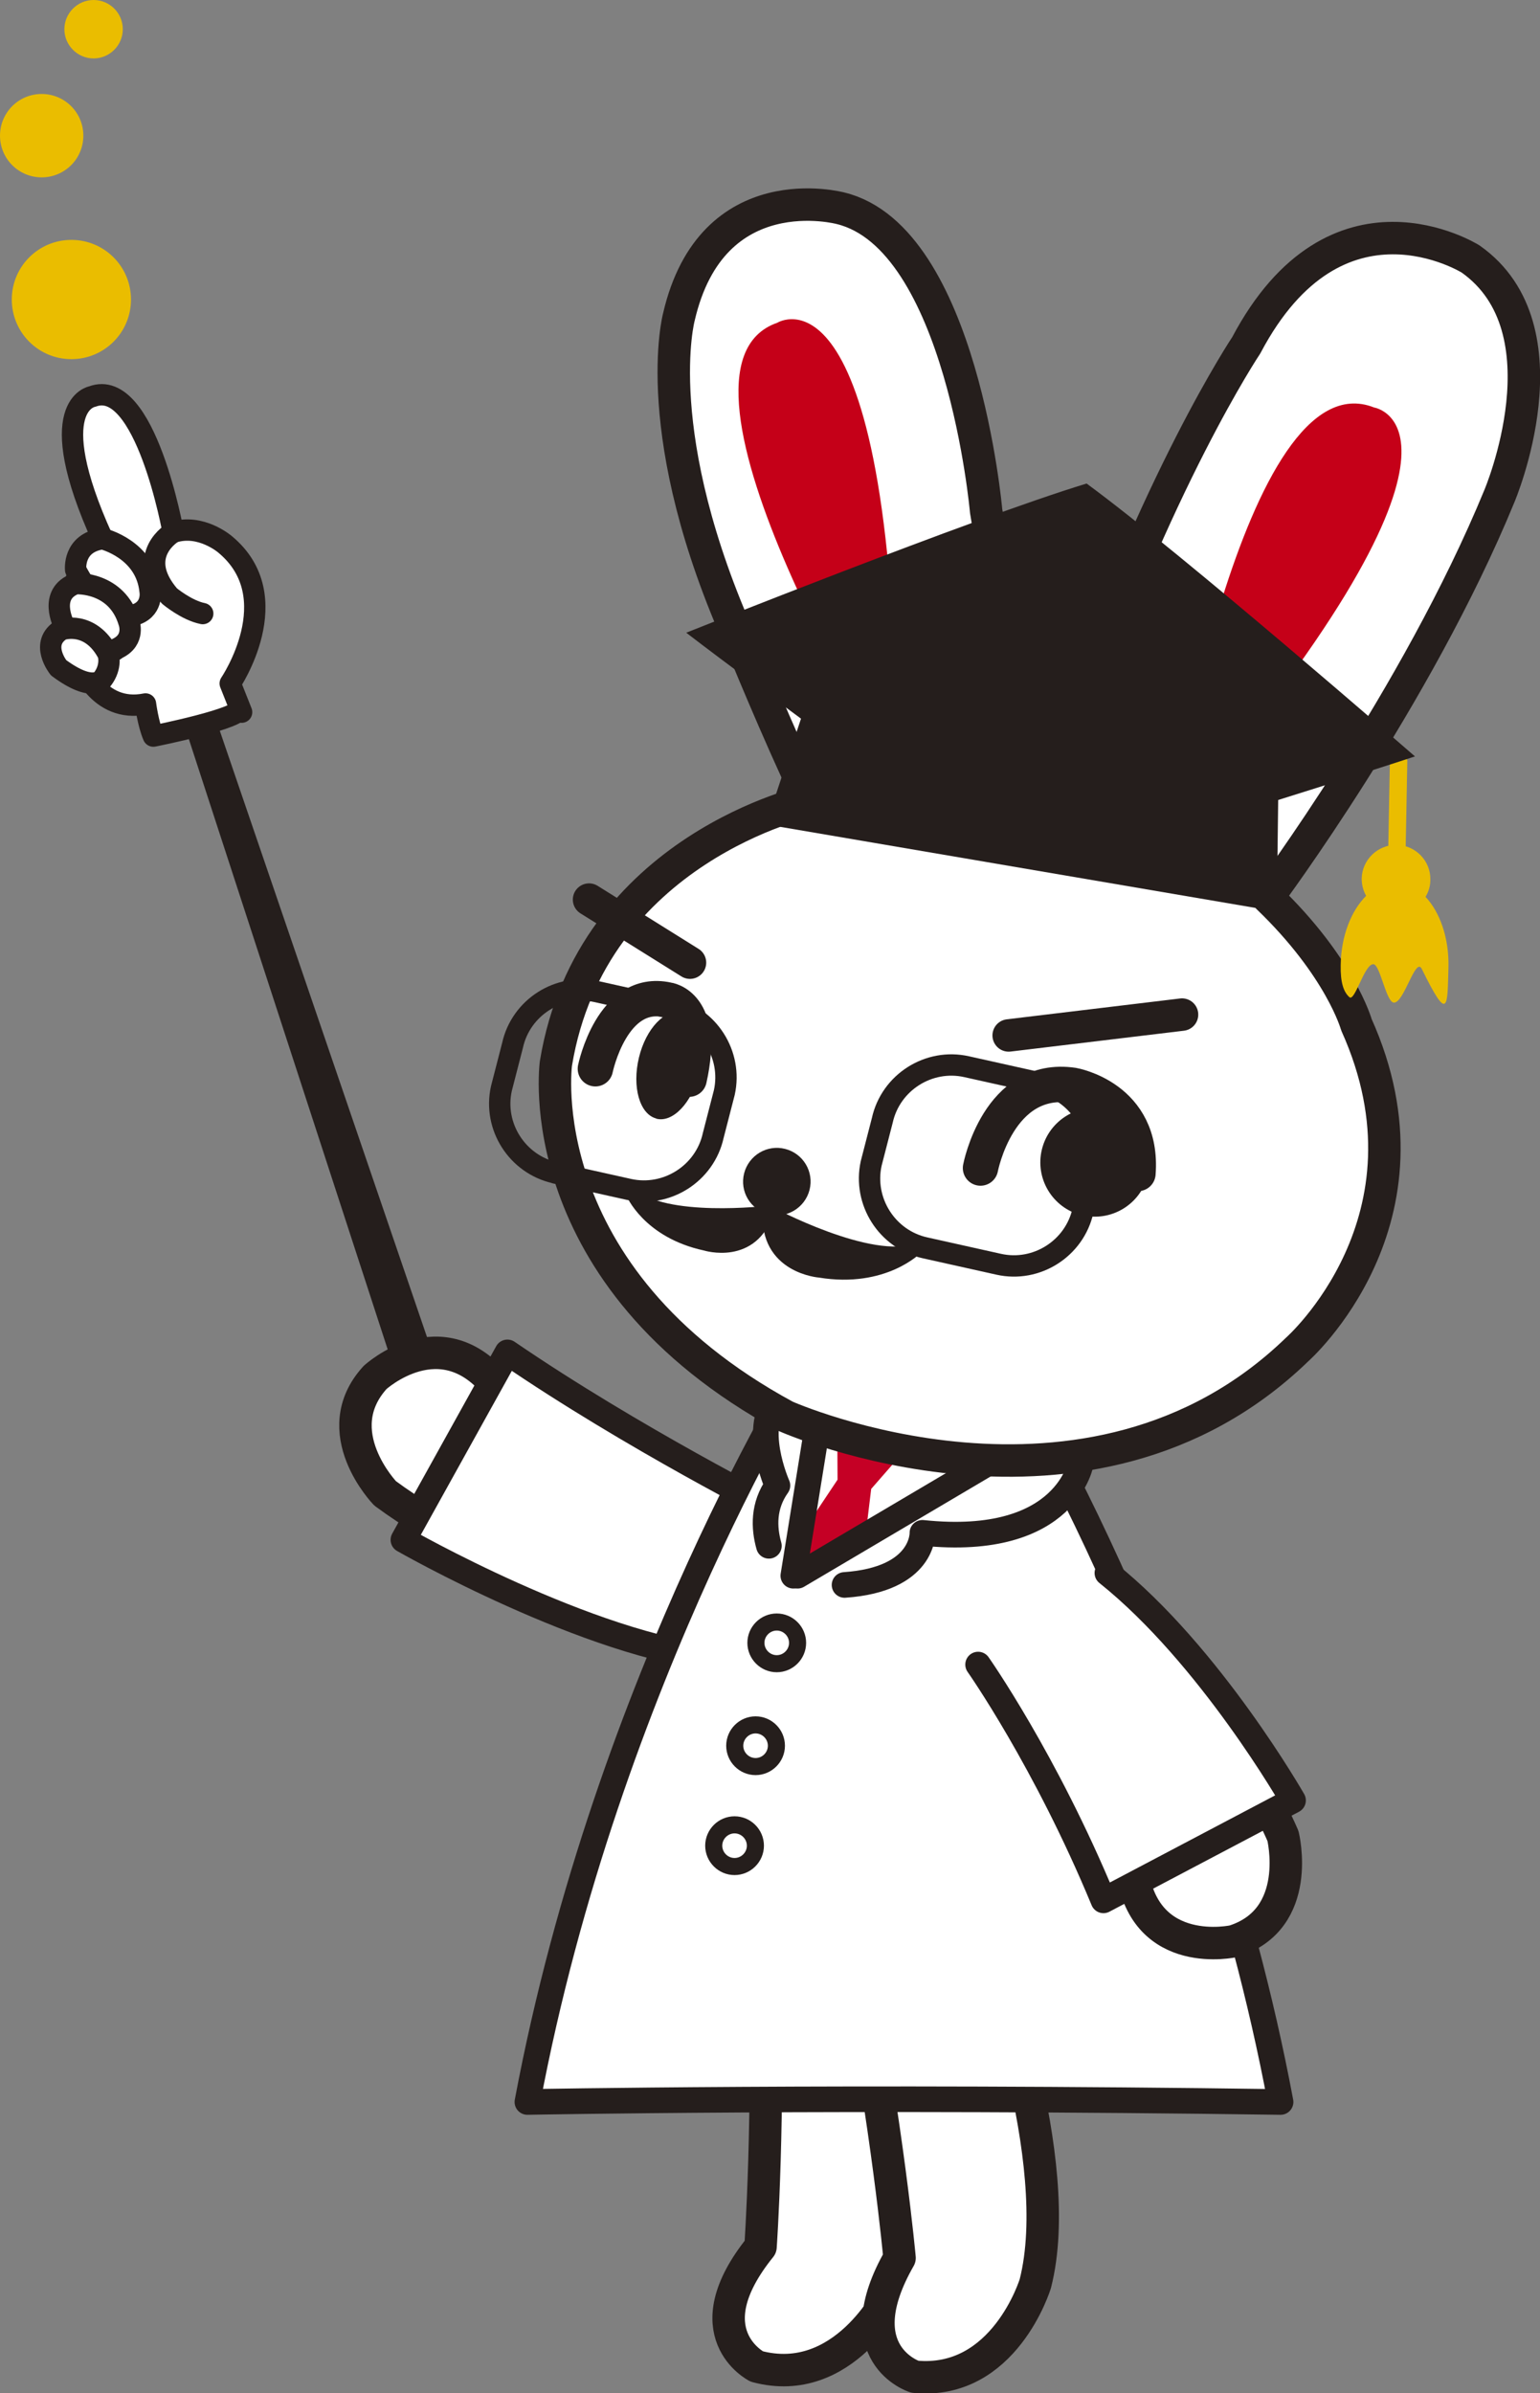
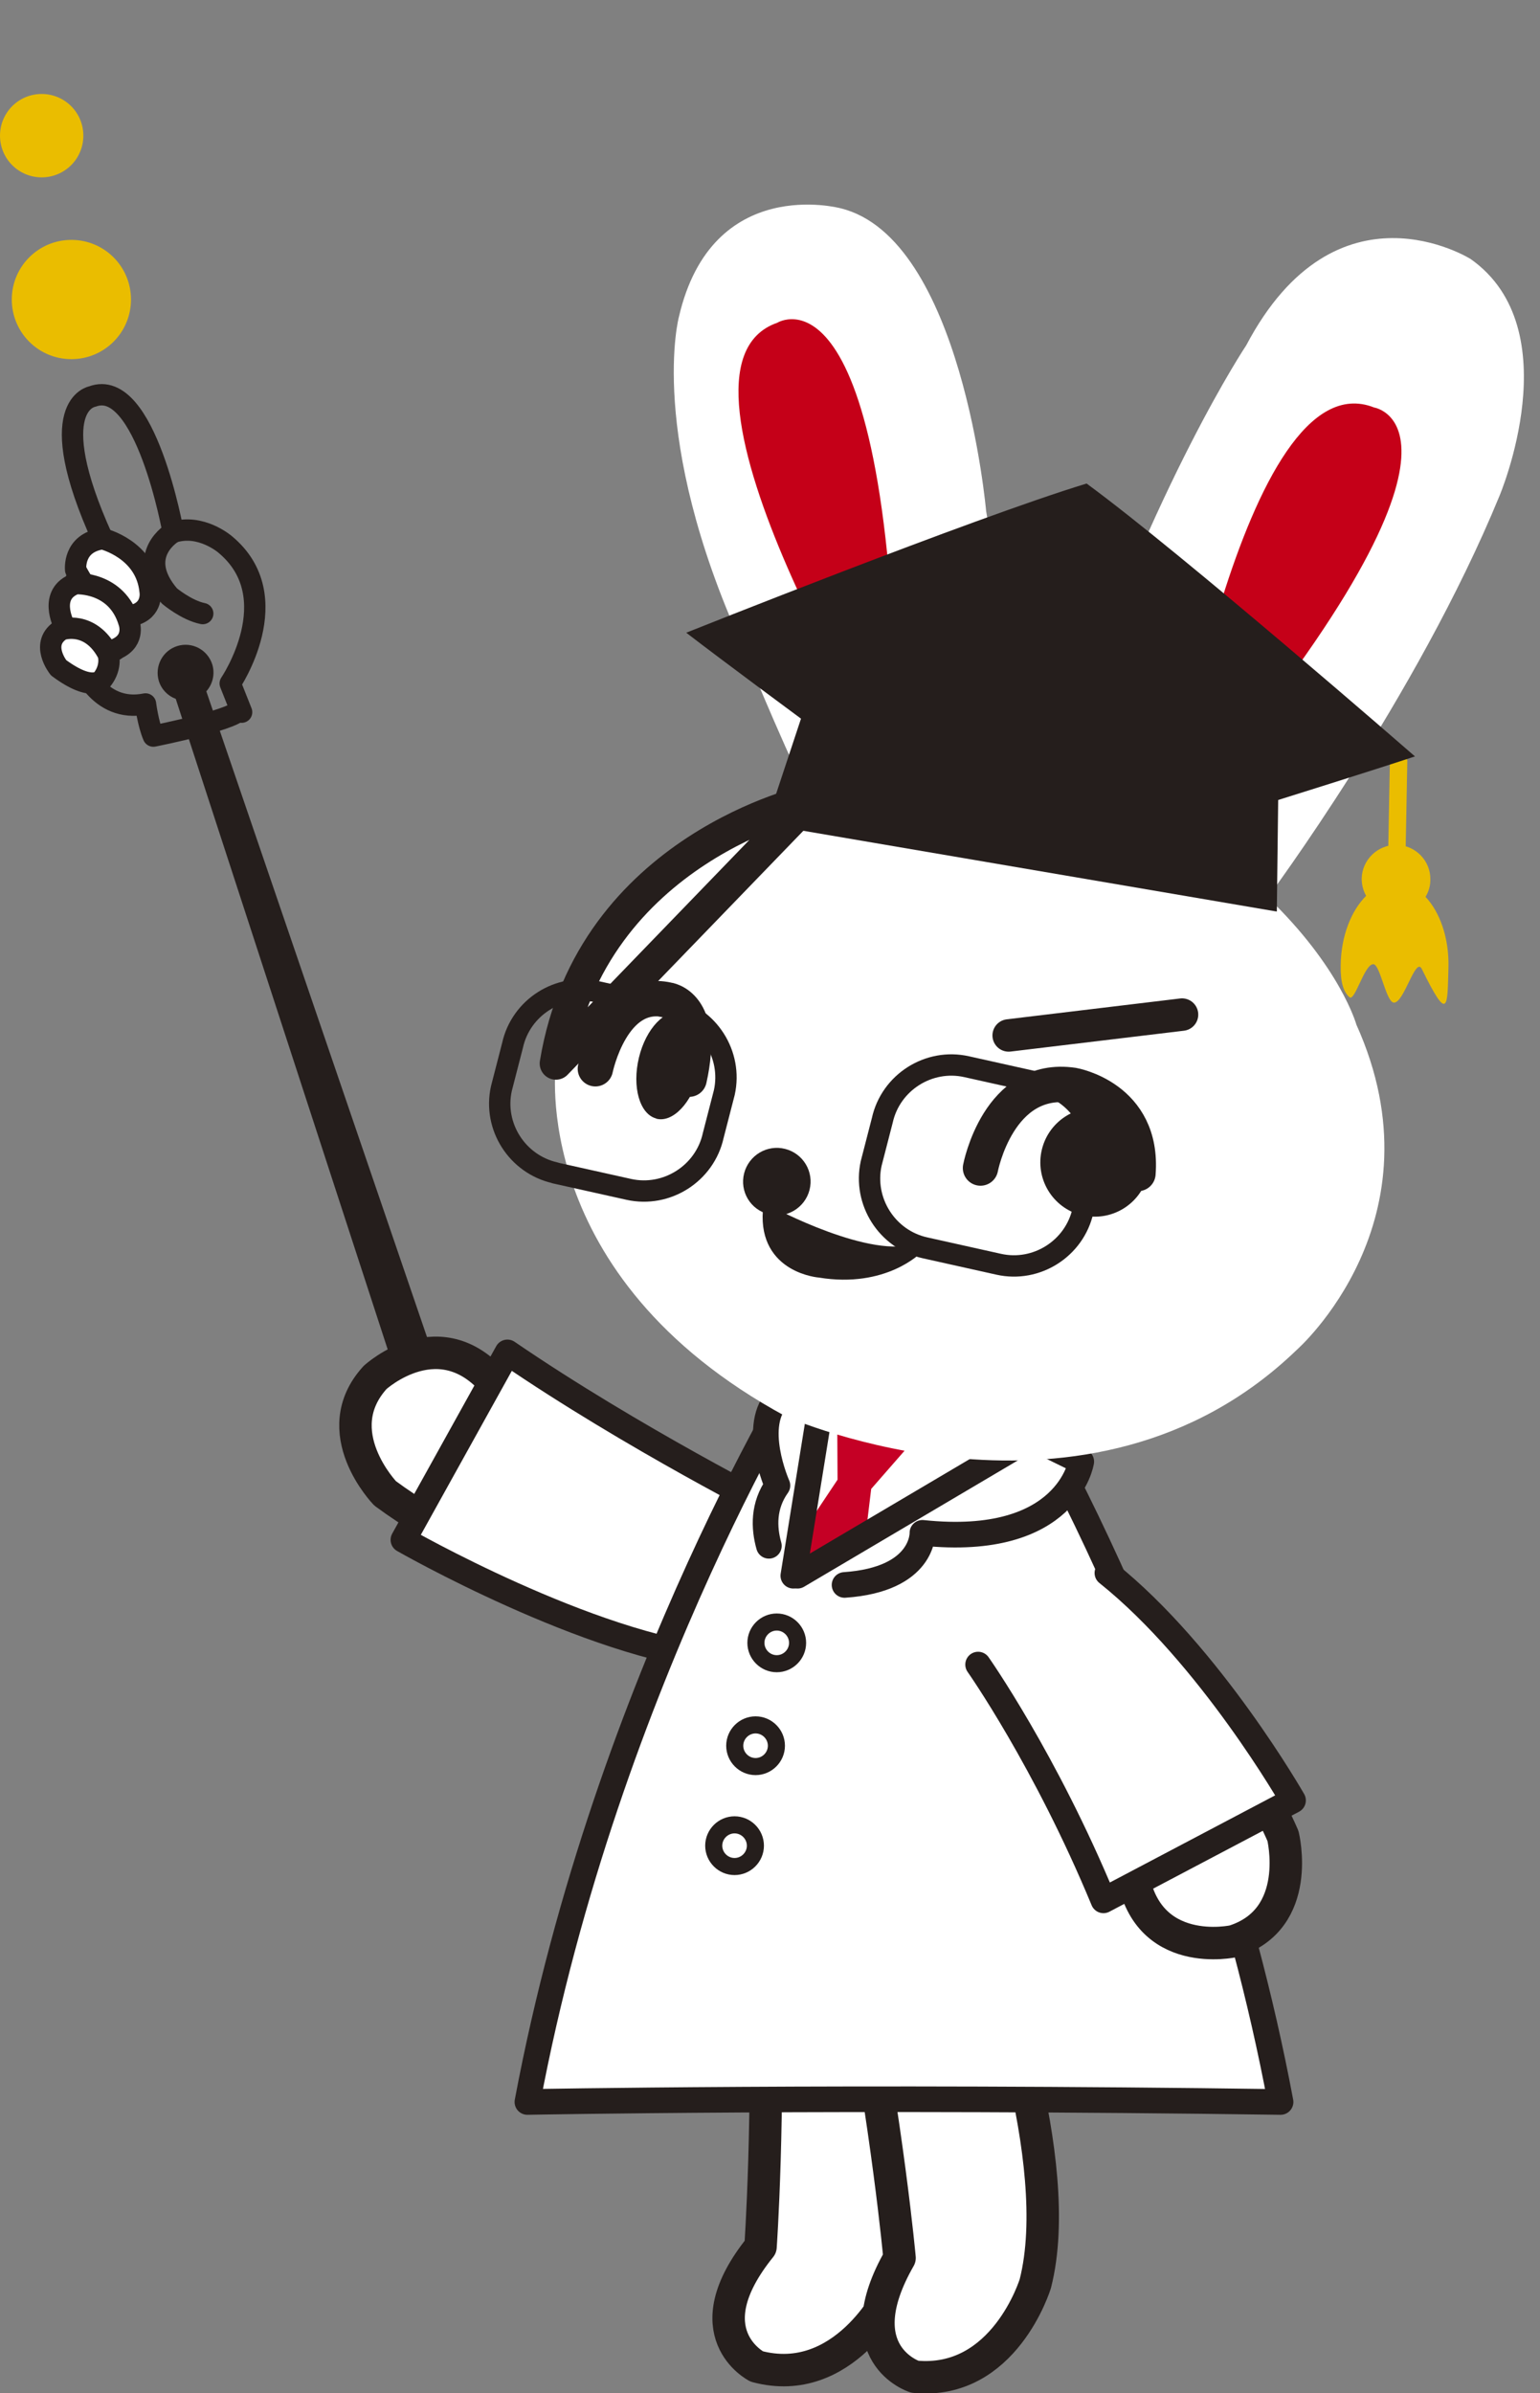
<svg xmlns="http://www.w3.org/2000/svg" id="_うさぎ" data-name="うさぎ" viewBox="0 0 90.17 140.07">
  <rect x="0" y="0" width="90.17" height="140.07" fill="#808080" stroke="none" />
  <defs>
    <style>
      .cls-1 {
        stroke-width: 1.25px;
      }

      .cls-1, .cls-2, .cls-3, .cls-4, .cls-5, .cls-6 {
        fill: none;
        stroke: #251e1c;
        stroke-linecap: round;
        stroke-linejoin: round;
      }

      .cls-7 {
        fill: #c50025;
      }

      .cls-7, .cls-8, .cls-9, .cls-10, .cls-11 {
        stroke-width: 0px;
      }

      .cls-2 {
        stroke-width: 1.9px;
      }

      .cls-8 {
        fill: #eabd00;
      }

      .cls-9 {
        fill: #c50018;
      }

      .cls-4 {
        stroke-width: 2.07px;
      }

      .cls-10 {
        fill: #251e1c;
      }

      .cls-11 {
        fill: #fff;
      }

      .cls-5 {
        stroke-width: .65px;
      }

      .cls-6 {
        stroke-width: 1.5px;
      }
    </style>
  </defs>
  <path class="cls-10" d="M12.43,38.89c-.27-.86-1.18-1.35-2.05-1.08-.86.27-1.34,1.18-1.08,2.05.16.5.53.87.99,1.04l12.77,39.18,2.32-.72-13.3-38.9c.37-.41.52-1.01.35-1.57" />
  <path class="cls-11" d="M37.97,94.33s-9.08-2.24-15.42-6.93c0,0-3.48-3.6-.59-6.78,0,0,3.9-3.59,7.18.55,0,0,4.98,4.18,11.25,5.91" />
  <path class="cls-2" d="M37.97,94.33s-9.08-2.24-15.42-6.93c0,0-3.48-3.6-.59-6.78,0,0,3.9-3.59,7.18.55,0,0,4.98,4.18,11.25,5.91" />
  <path class="cls-11" d="M42.17,97.08c-7.67-.73-18.55-6.96-18.55-6.96l6.09-10.97c7.34,5.02,15.86,9.31,15.86,9.31" />
  <path class="cls-6" d="M42.17,97.08c-7.67-.73-18.55-6.96-18.55-6.96l6.09-10.97c7.34,5.02,15.86,9.31,15.86,9.31" />
  <path class="cls-11" d="M52.49,114.52s2.64,12.88-.34,19.73c0,0-2.74,5.61-7.84,4.25,0,0-3.85-1.96.22-7,0,0,.54-7.56.22-17.7l7.73.72Z" />
  <path class="cls-2" d="M52.49,114.52s2.64,12.88-.34,19.73c0,0-2.74,5.61-7.84,4.25,0,0-3.85-1.96.22-7,0,0,.54-7.56.22-17.7l7.73.72Z" />
  <path class="cls-11" d="M57.8,114.12s4.67,12.29,2.82,19.53c0,0-1.81,5.97-7.06,5.45,0,0-4.12-1.31-.89-6.95,0,0-.68-7.54-2.62-17.5l7.74-.52Z" />
  <path class="cls-2" d="M57.8,114.12s4.67,12.29,2.82,19.53c0,0-1.81,5.97-7.06,5.45,0,0-4.12-1.31-.89-6.95,0,0-.68-7.54-2.62-17.5l7.74-.52Z" />
  <path class="cls-11" d="M58.38,79.25s11.92,18.81,16.6,43.77c-25.43-.36-44.1,0-44.1,0,4.69-24.95,16.6-43.77,16.6-43.77h10.89Z" />
  <path class="cls-6" d="M58.38,79.25s11.92,18.81,16.6,43.77c-25.43-.36-44.1,0-44.1,0,4.69-24.95,16.6-43.77,16.6-43.77h10.89Z" />
  <polygon class="cls-7" points="50.57 90.77 46.8 92.08 46.94 89.75 49.04 86.6 49.02 82.78 54.06 83.65 51.01 87.14 50.57 90.77" />
  <path class="cls-11" d="M67.96,96.66c2.23,2.57,5.31,6.55,7.16,10.79,0,0,1.21,4.86-2.88,6.16,0,0-5.17,1.16-5.94-4.06,0,0-1.98-5.44-6.04-9.93" />
  <path class="cls-2" d="M67.96,96.66c2.23,2.57,5.31,6.55,7.16,10.79,0,0,1.21,4.86-2.88,6.16,0,0-5.17,1.16-5.94-4.06,0,0-1.98-5.44-6.04-9.93" />
  <path class="cls-11" d="M64.84,92.06c6.02,4.81,10.87,13.31,10.87,13.31l-11.1,5.85c-3.4-8.21-7.34-13.8-7.34-13.8" />
  <path class="cls-6" d="M64.84,92.06c6.02,4.81,10.87,13.31,10.87,13.31l-11.1,5.85c-3.4-8.21-7.34-13.8-7.34-13.8" />
  <path class="cls-11" d="M45.02,90.47c-.3-1.06-.34-2.35.5-3.53,0,0-1.6-3.59.11-5.19l2.38.8-1.56,9.67" />
  <path class="cls-6" d="M45.02,90.47c-.3-1.06-.34-2.35.5-3.53,0,0-1.6-3.59.11-5.19l2.38.8-1.56,9.67" />
  <path class="cls-11" d="M46.7,92.22l13.71-8.1,2.9,1.42s-.76,5.07-9.3,4.17c0,0,.11,2.73-4.56,3.05" />
  <path class="cls-6" d="M46.7,92.22l13.71-8.1,2.9,1.42s-.76,5.07-9.3,4.17c0,0,.11,2.73-4.56,3.05" />
  <path class="cls-11" d="M47.42,46.86s-12.79,2.75-14.87,15.38c0,0-1.71,12.43,13.45,20.65,0,0,17.73,7.9,29.94-3.9,0,0,8.63-7.59,3.48-19.02,0,0-.93-3.36-5.19-7.45,0,0,8.73-11.72,13.56-23.48,0,0,4.16-9.76-1.68-13.88,0,0-7.86-4.95-13.14,5.05,0,0-5.28,7.88-10.36,22.75,0,0-.43,1.63-1.04,3.43,0,0-1.25-1.01-3.83-16.48,0,0-1.41-15.98-8.52-17.72,0,0-7.53-2.03-9.47,6.36,0,0-1.86,6.9,3.69,19.18,0,0,2.03,5,3.99,9.12" />
-   <path class="cls-2" d="M47.42,46.86s-12.79,2.75-14.87,15.38c0,0-1.71,12.43,13.45,20.65,0,0,17.73,7.9,29.94-3.9,0,0,8.63-7.59,3.48-19.02,0,0-.93-3.36-5.19-7.45,0,0,8.73-11.72,13.56-23.48,0,0,4.16-9.76-1.68-13.88,0,0-7.86-4.95-13.14,5.05,0,0-5.28,7.88-10.36,22.75,0,0-.43,1.63-1.04,3.43,0,0-1.25-1.01-3.83-16.48,0,0-1.41-15.98-8.52-17.72,0,0-7.53-2.03-9.47,6.36,0,0-1.86,6.9,3.69,19.18,0,0,2.03,5,3.99,9.12Z" />
+   <path class="cls-2" d="M47.42,46.86s-12.79,2.75-14.87,15.38Z" />
  <path class="cls-9" d="M52.54,45.45s-14.84-23.85-7.03-26.56c0,0,6.92-4.34,7.03,26.56" />
  <path class="cls-9" d="M68.41,48.54s4.36-27.74,12.05-24.69c0,0,8.07,1.24-12.05,24.69" />
  <path class="cls-10" d="M45,71.07c1.06.27,2.13-.38,2.4-1.43.27-1.06-.37-2.13-1.43-2.4-1.06-.27-2.13.38-2.4,1.43-.27,1.06.37,2.13,1.43,2.39" />
  <path class="cls-4" d="M57.41,68.36s1.04-5.49,5.42-4.84c0,0,4.14.71,3.8,5.16" />
  <path class="cls-10" d="M63.33,71.11c1.71.43,3.44-.61,3.87-2.31.43-1.71-.61-3.44-2.32-3.87-1.7-.43-3.44.61-3.87,2.32-.43,1.71.61,3.44,2.31,3.87" />
  <path class="cls-10" d="M38.42,65.47c.97.26,2.1-.93,2.51-2.64.41-1.71-.04-3.3-1.01-3.56-.97-.26-2.1.92-2.51,2.63-.41,1.71.04,3.3,1.01,3.56" />
  <path class="cls-4" d="M34.86,62.55s.97-4.74,4.22-4.03c0,0,2.26.24,1.27,4.64" />
  <path class="cls-10" d="M44.99,70.89s6.03,3.25,8.73,2.17c0,0-1.93,2.01-5.72,1.39,0,0-3.25-.23-3.01-3.56" />
  <path class="cls-5" d="M44.99,70.89s6.03,3.25,8.73,2.17c0,0-1.93,2.01-5.72,1.39,0,0-3.25-.23-3.01-3.56Z" />
-   <path class="cls-10" d="M44.99,70.89s-6.12.73-8.03-1.07c0,0,.95,2.32,4.33,3.05,0,0,2.8.88,3.7-1.98" />
-   <path class="cls-5" d="M44.99,70.89s-6.12.73-8.03-1.07c0,0,.95,2.32,4.33,3.05,0,0,2.8.88,3.7-1.98Z" />
  <line class="cls-2" x1="59.06" y1="60.6" x2="69.21" y2="59.38" />
-   <line class="cls-2" x1="40.4" y1="56.34" x2="34.49" y2="52.65" />
  <path class="cls-1" d="M32.5,68.64c-2.22-.5-3.64-2.72-3.14-4.94l.65-2.52c.49-2.22,2.72-3.64,4.94-3.14l4.31.96c2.22.49,3.64,2.72,3.15,4.94l-.65,2.52c-.49,2.22-2.72,3.64-4.94,3.15l-4.31-.96Z" />
  <path class="cls-1" d="M54.16,73.03c-2.22-.49-3.64-2.72-3.15-4.94l.65-2.52c.49-2.22,2.72-3.64,4.94-3.14l4.31.96c2.23.5,3.64,2.72,3.15,4.94l-.65,2.52c-.49,2.22-2.72,3.64-4.94,3.14l-4.31-.96Z" />
  <path class="cls-8" d="M81.76,51.5h0c-.28,0-.51-.24-.5-.52l.12-6.43c0-.28.24-.51.52-.5h0c.28,0,.51.24.5.52l-.12,6.43c0,.28-.24.51-.52.5" />
  <path class="cls-8" d="M83.46,52.5c.18-.29.29-.63.29-1,.03-1.11-.86-2.03-1.97-2.05-1.11-.02-2.03.87-2.05,1.97,0,.37.09.71.26,1.01-.87.86-1.47,2.35-1.49,4.06-.02,1.01.17,1.57.51,1.87.32.29.87-1.93,1.4-1.93.4,0,.75,2.25,1.21,2.25.6.01,1.26-2.72,1.63-1.97,1.56,3.18,1.5,2.25,1.56-.12.04-1.71-.51-3.22-1.35-4.11" />
  <path class="cls-10" d="M63.61,28.29c5.65,4.14,19.24,15.98,19.24,15.98-2.6.86-8.01,2.55-8.01,2.55l-.08,6.53-29.91-5.1,2.05-6.19s-4.55-3.36-6.72-5.03c0,0,16.74-6.69,23.44-8.73" />
  <path class="cls-11" d="M46.7,96.15c0,.67-.55,1.22-1.22,1.22s-1.22-.55-1.22-1.22.55-1.22,1.22-1.22,1.22.55,1.22,1.22" />
  <path class="cls-3" d="M46.7,96.15c0,.67-.55,1.22-1.22,1.22s-1.22-.55-1.22-1.22.55-1.22,1.22-1.22,1.22.55,1.22,1.22Z" />
  <path class="cls-11" d="M45.46,102.17c0,.67-.55,1.22-1.22,1.22s-1.22-.55-1.22-1.22.55-1.22,1.22-1.22,1.22.55,1.22,1.22" />
  <path class="cls-3" d="M45.46,102.17c0,.67-.55,1.22-1.22,1.22s-1.22-.55-1.22-1.22.55-1.22,1.22-1.22,1.22.55,1.22,1.22Z" />
  <path class="cls-11" d="M44.23,108.02c0,.67-.55,1.22-1.22,1.22s-1.22-.55-1.22-1.22.55-1.22,1.22-1.22,1.22.55,1.22,1.22" />
  <path class="cls-3" d="M44.23,108.02c0,.67-.55,1.22-1.22,1.22s-1.22-.55-1.22-1.22.55-1.22,1.22-1.22,1.22.55,1.22,1.22Z" />
-   <path class="cls-11" d="M4.71,38.82s1.01,2.94,3.81,2.38c0,0,.15,1.17.46,1.88,0,0,5.39-1.07,5.06-1.66,0,0,.47,1.16-.56-1.42,0,0,3.43-5.05-.3-8.14,0,0-1.42-1.23-3.04-.71,0,0-1.63-9.13-4.74-7.94,0,0-2.96.47.6,8.31,0,0-3.11,2.51-1.29,7.29" />
  <path class="cls-1" d="M4.71,38.82s1.01,2.94,3.81,2.38c0,0,.15,1.17.46,1.88,0,0,5.39-1.07,5.06-1.66,0,0,.47,1.16-.56-1.42,0,0,3.43-5.05-.3-8.14,0,0-1.42-1.23-3.04-.71,0,0-1.63-9.13-4.74-7.94,0,0-2.96.47.6,8.31,0,0-3.11,2.51-1.29,7.29Z" />
  <path class="cls-11" d="M6,31.53s2.56.61,2.79,3.09c0,0,.19,1.09-.99,1.39,0,0-1.93.18-3.37-2.66,0,0-.18-1.58,1.57-1.82" />
  <path class="cls-1" d="M6,31.53s2.56.61,2.79,3.09c0,0,.19,1.09-.99,1.39,0,0-1.93.18-3.37-2.66,0,0-.18-1.58,1.57-1.82Z" />
  <path class="cls-11" d="M4.45,34.16s2.39-.14,3.1,2.25c0,0,.4,1.04-.7,1.55,0,0-1.15,1.11-3.11-1.4,0,0-.95-1.83.71-2.41" />
  <path class="cls-1" d="M4.45,34.16s2.39-.14,3.1,2.25c0,0,.4,1.04-.7,1.55,0,0-1.15,1.11-3.11-1.4,0,0-.95-1.83.71-2.41Z" />
  <path class="cls-11" d="M3.64,36.84s1.65-.56,2.69,1.43c0,0,.25.72-.34,1.49,0,0-.56.81-2.56-.68,0,0-1.16-1.44.2-2.25" />
  <path class="cls-1" d="M3.64,36.84s1.65-.56,2.69,1.43c0,0,.25.72-.34,1.49,0,0-.56.81-2.56-.68,0,0-1.16-1.44.2-2.25Z" />
  <path class="cls-1" d="M10.14,31.15s-2.29,1.32-.22,3.73c0,0,1,.84,1.95,1.03" />
  <path class="cls-8" d="M7.67,17.53c0,1.93-1.56,3.49-3.49,3.49s-3.49-1.56-3.49-3.49,1.56-3.49,3.49-3.49,3.49,1.56,3.49,3.49" />
  <path class="cls-8" d="M4.88,7.94c0,1.35-1.09,2.44-2.44,2.44s-2.44-1.09-2.44-2.44,1.09-2.44,2.44-2.44,2.44,1.09,2.44,2.44" />
-   <path class="cls-8" d="M7.19,1.71c0,.94-.77,1.71-1.71,1.71s-1.71-.77-1.71-1.71.77-1.71,1.71-1.71,1.71.76,1.71,1.71" />
</svg>